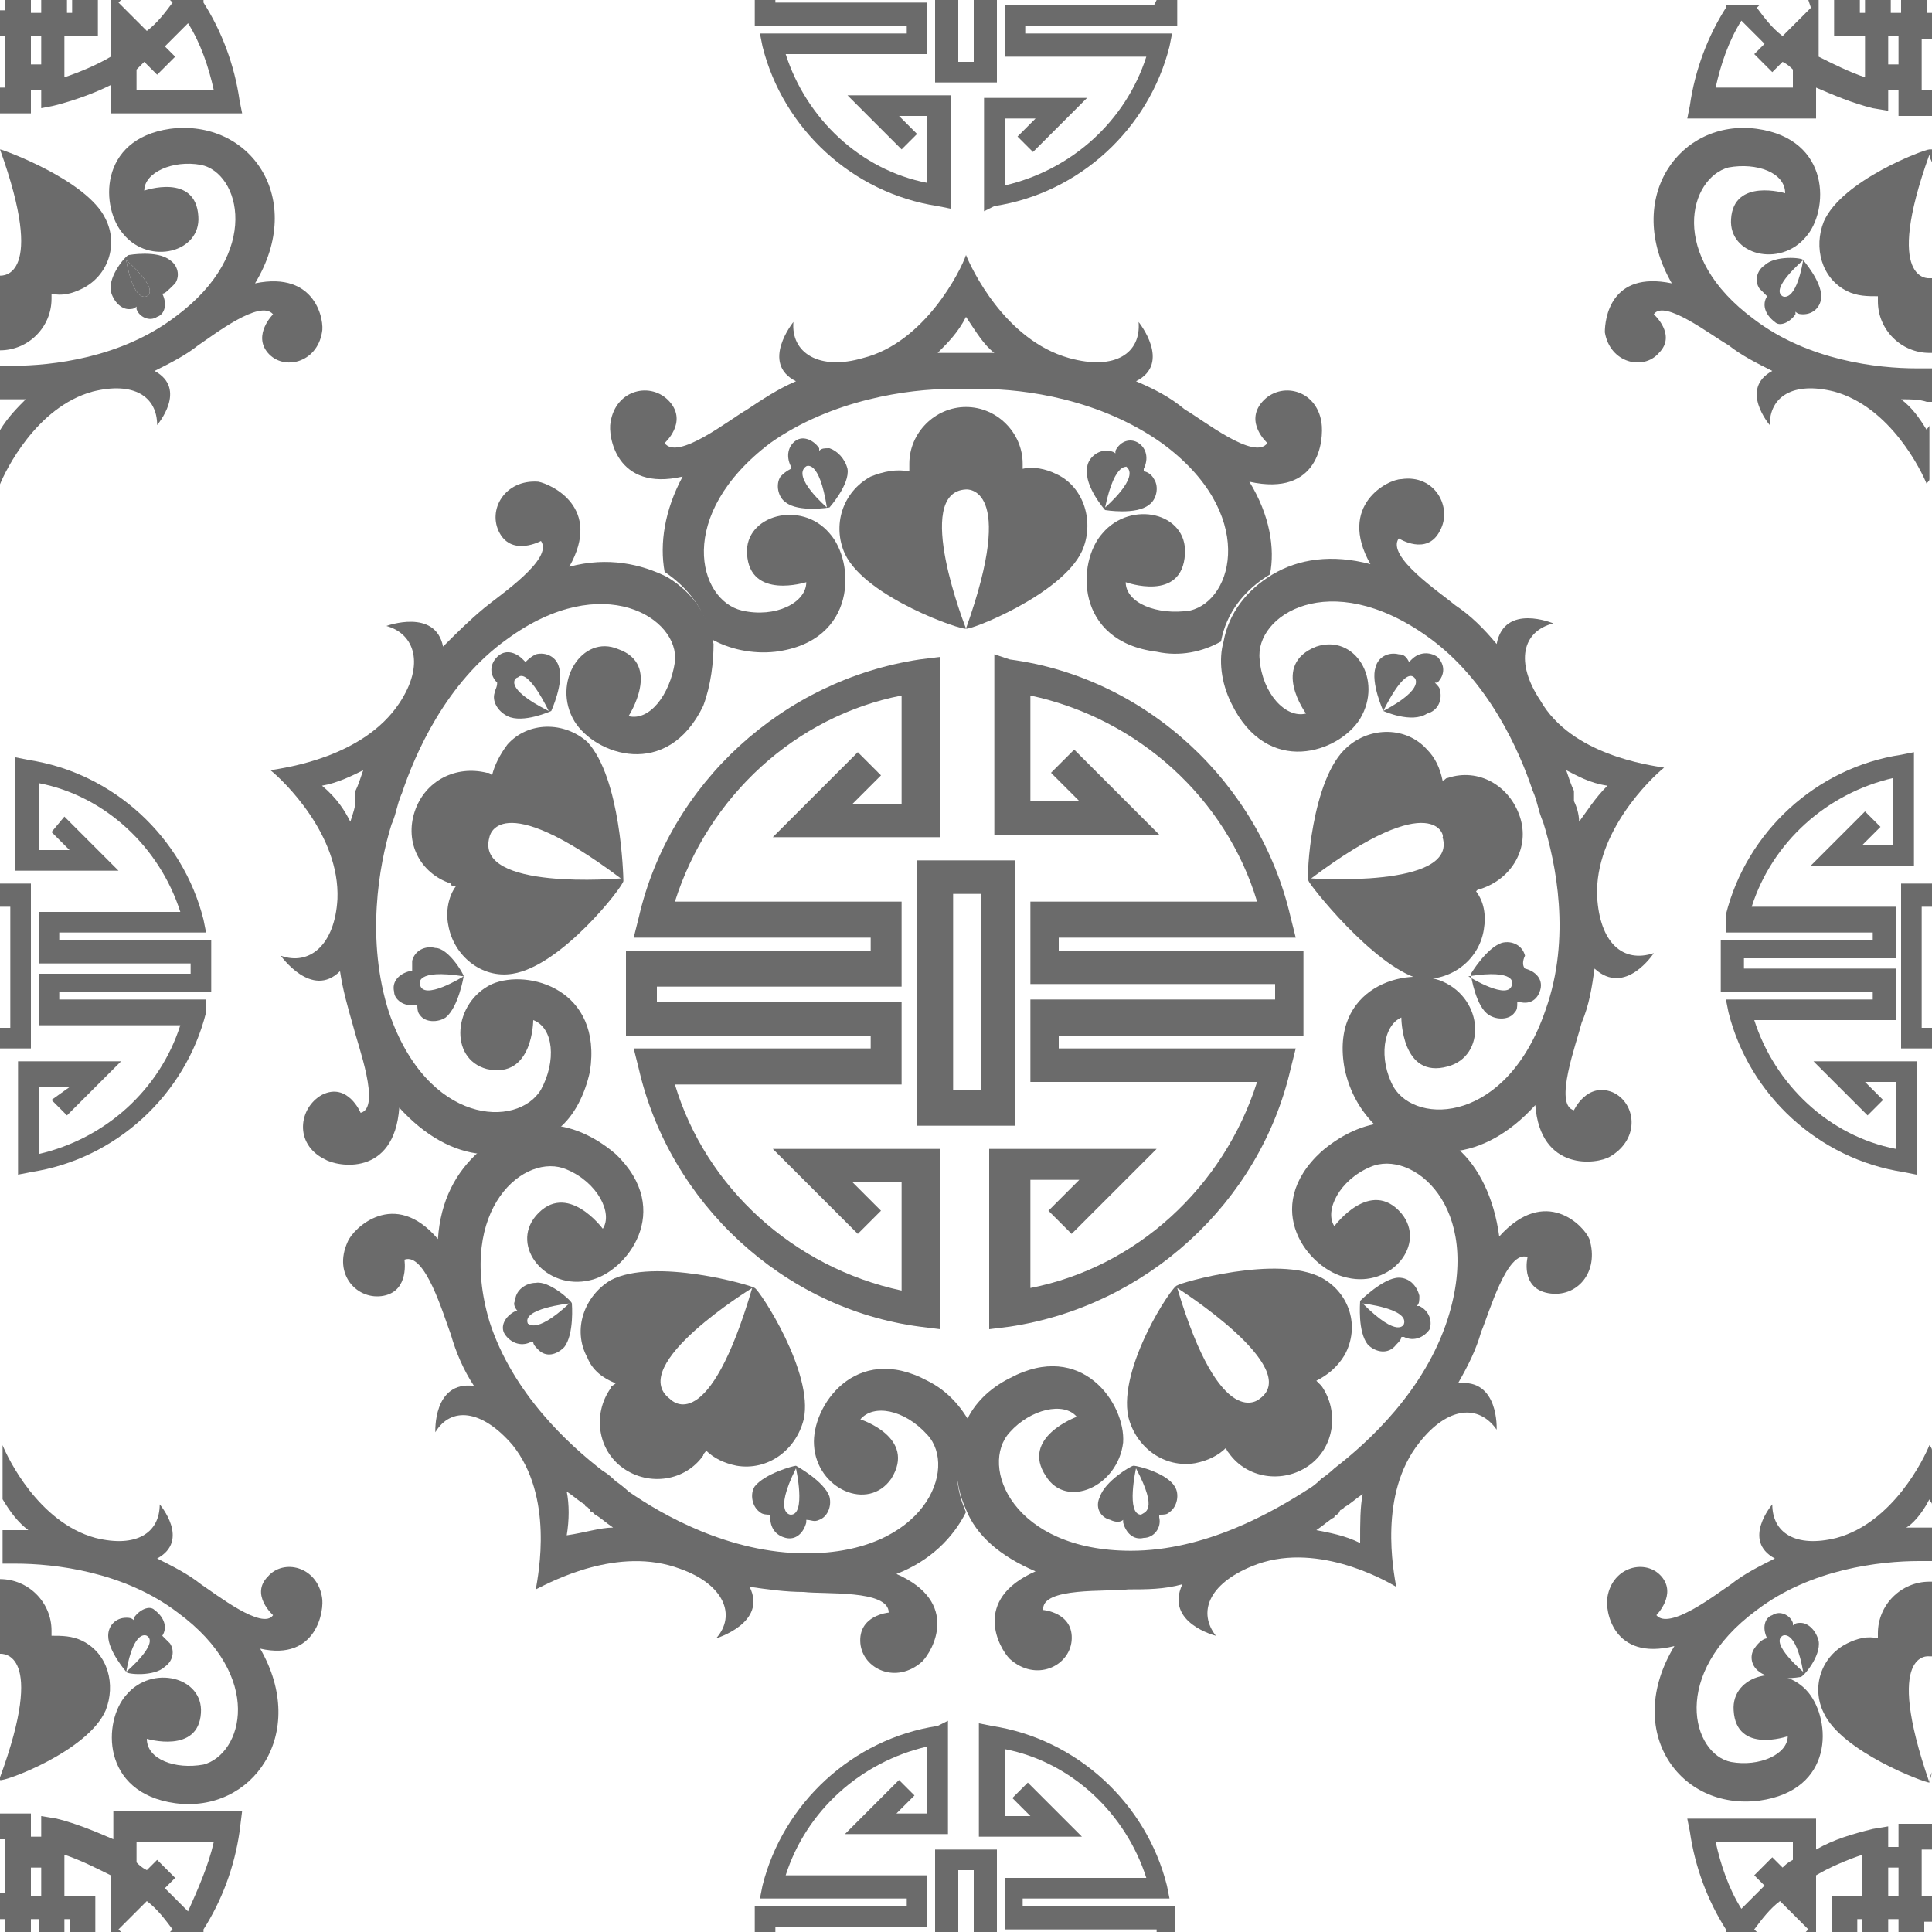
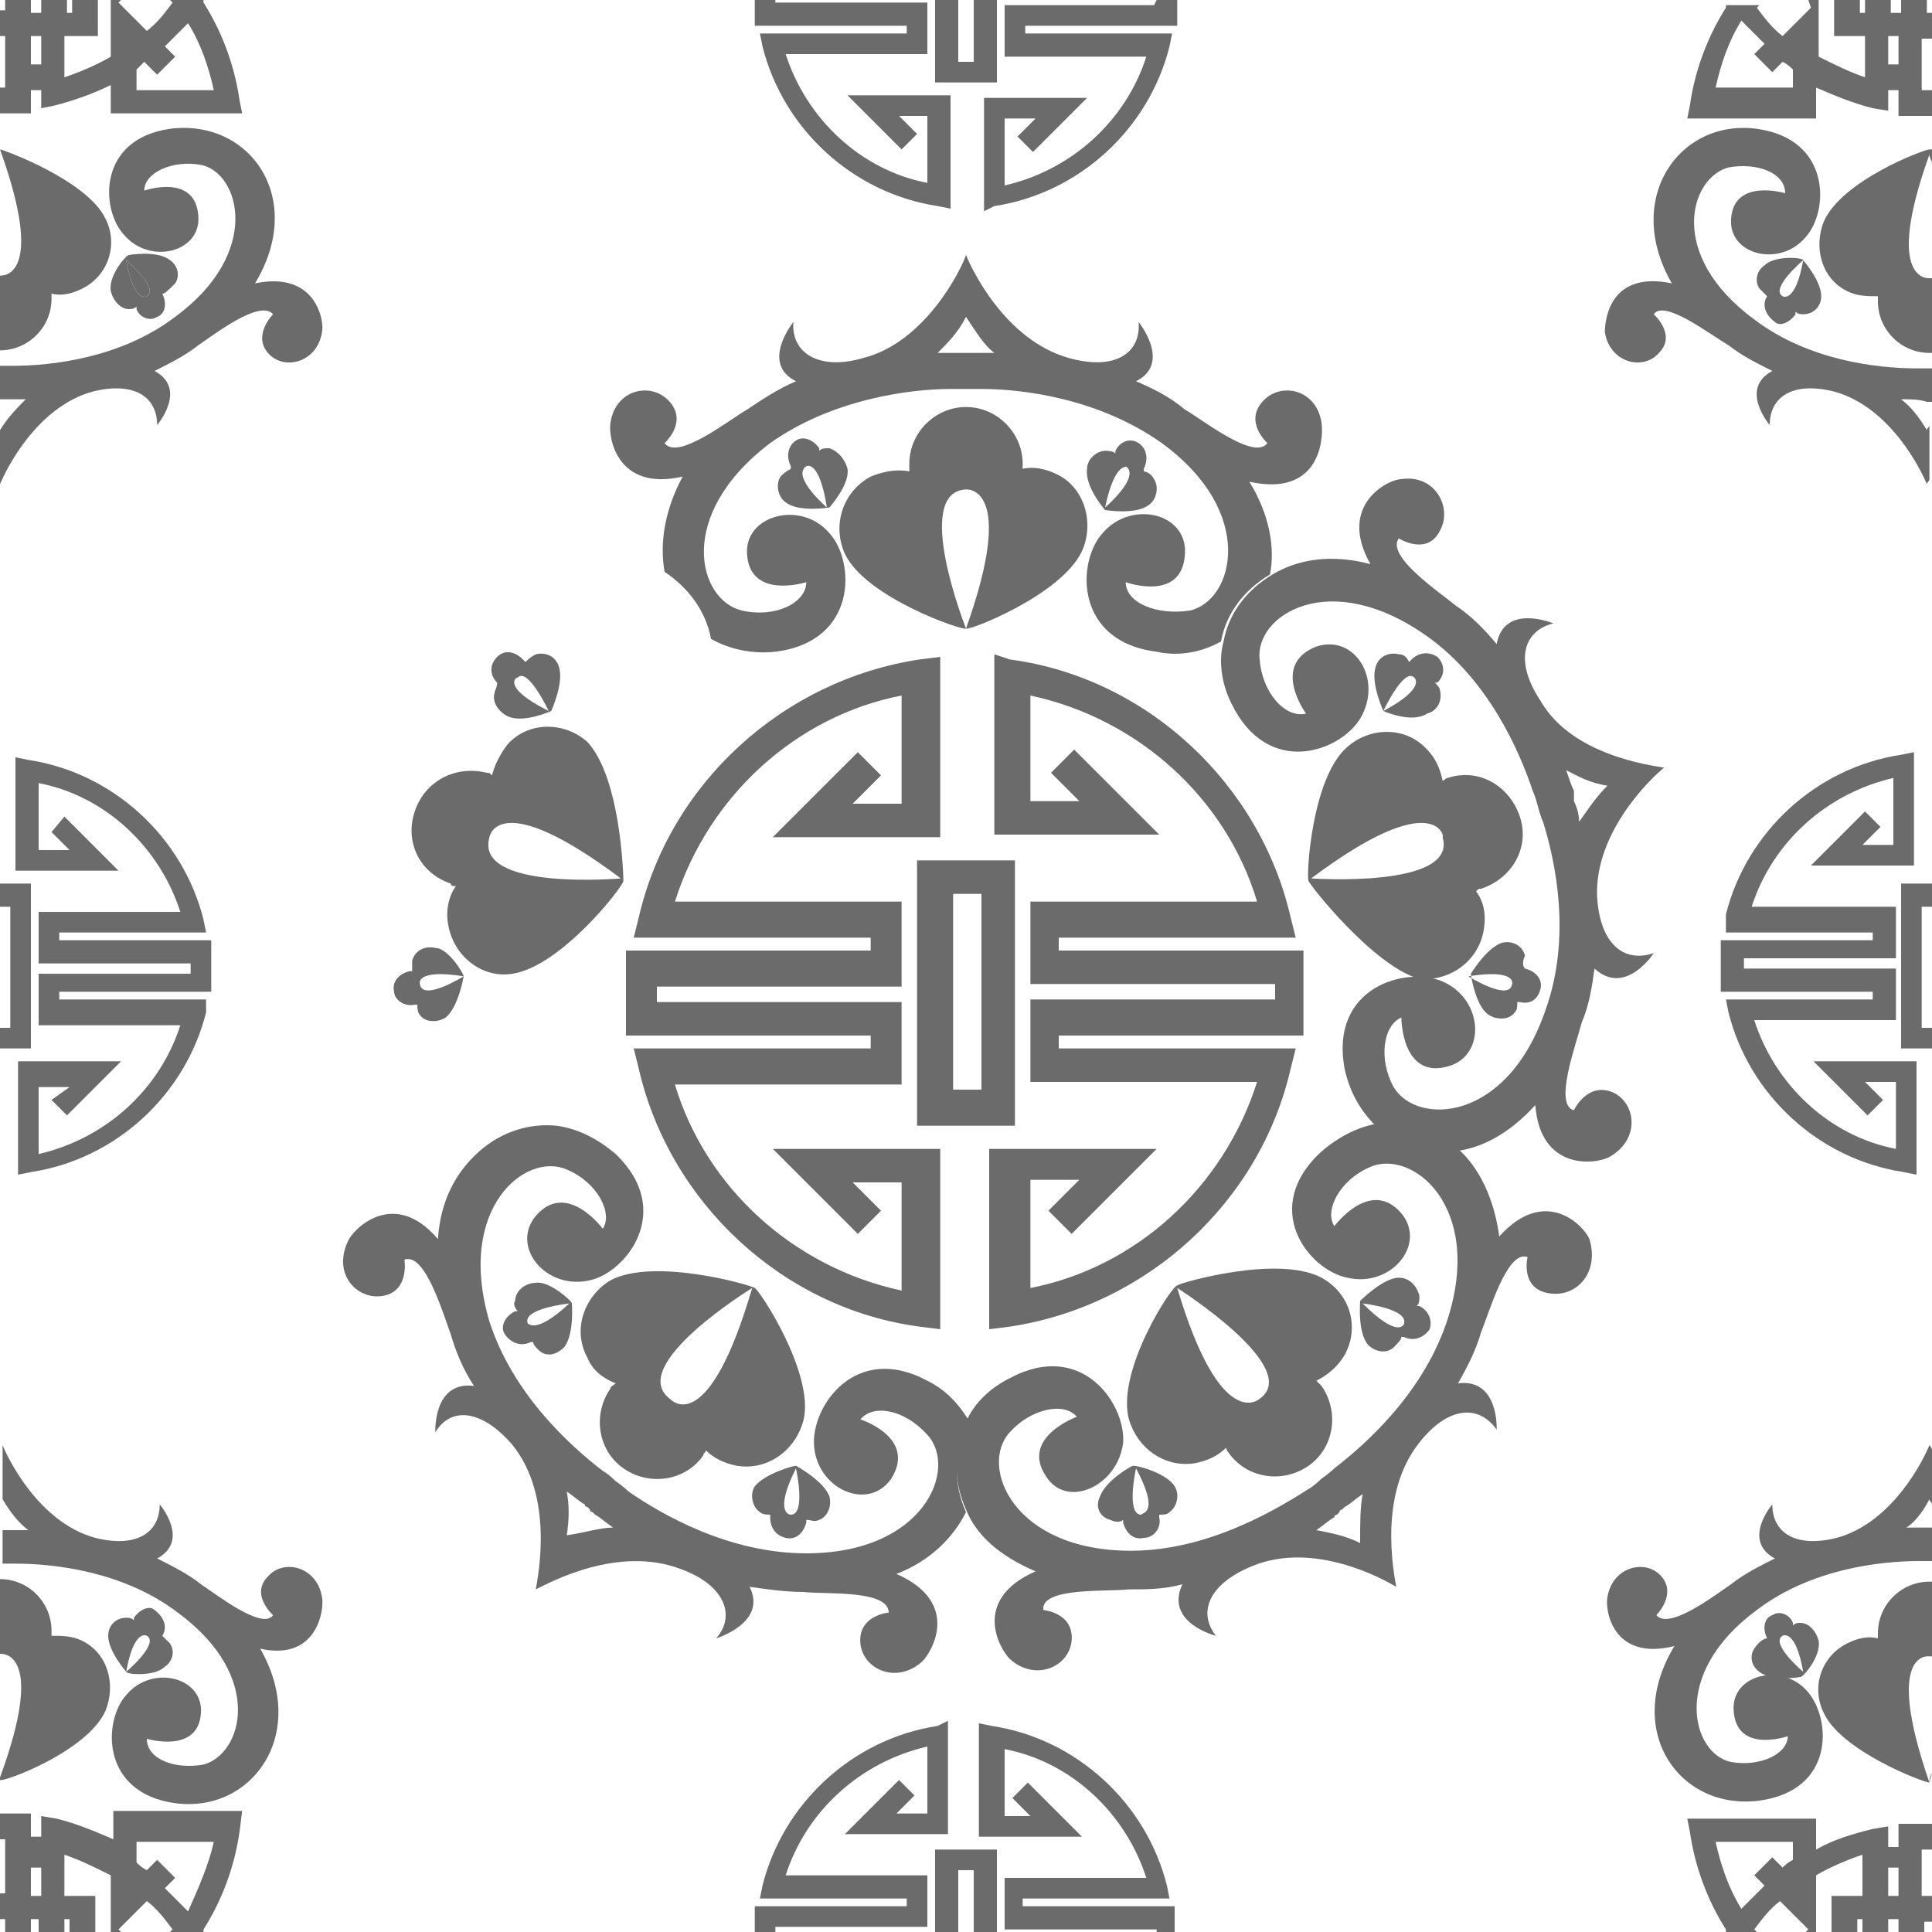
<svg xmlns="http://www.w3.org/2000/svg" version="1.1" id="Capa_1" x="0px" y="0px" width="75px" height="75px" viewBox="32 -31 75 75" enable-background="new 32 -31 75 75" xml:space="preserve">
  <path fill="#6B6B6B" d="M36.9-20.9c0.3,1.7,0.8,1.4,0.8,1.4C38.2-19.8,36.9-20.9,36.9-20.9z" />
  <g>
    <g>
      <path fill="#6B6B6B" d="M36.3-26.6v-1.1c-0.6,0.3-1.4,0.6-2.2,0.8l-0.5,0.1v-0.7h-0.4v0.9H32v-1h0.2v-2H32v-1h0.2V-31h1v0.5h0.4    V-31h1v0.5h0.2V-31h1v1.4h-1.3v1.6c0.6-0.2,1.3-0.5,1.8-0.8v-1.8V-31h0.4l-0.1,0.1l1.1,1.1c0.4-0.3,0.7-0.7,1-1.1c0,0,0,0-0.1-0.1    h0.1h1.2c0,0,0,0,0,0.1c0.7,1.1,1.2,2.4,1.4,3.8l0.1,0.5H36.3z M37.3-27.5h3c-0.2-0.9-0.5-1.8-1-2.6c-0.3,0.3-0.6,0.6-0.9,0.9    l0.4,0.4l-0.7,0.7l-0.5-0.5c-0.1,0.1-0.2,0.2-0.3,0.3V-27.5z M33.6-29.6h-0.4v1.1h0.4V-29.6z" />
    </g>
  </g>
  <g>
    <path fill="#6B6B6B" d="M32-25.2L32-25.2v0.1C32-25.1,32-25.1,32-25.2c1.8,5,0.1,4.9,0,4.9v2.9l0,0c1.1,0,2-0.9,2-2   c0-0.1,0-0.1,0-0.2c0.4,0.1,0.8,0,1.2-0.2c1-0.5,1.4-1.7,0.9-2.7C35.4-24,32.1-25.2,32-25.2z" />
  </g>
  <g>
    <g>
      <path fill="#6B6B6B" d="M38.3-19.6C38.3-19.6,38.3-19.5,38.3-19.6c0.2,0.4,0.1,0.8-0.2,0.9c-0.3,0.2-0.7,0-0.8-0.3c0,0,0,0,0-0.1    C37.2-19,37.1-19,37-19c-0.3,0-0.6-0.3-0.7-0.7c-0.1-0.6,0.6-1.4,0.7-1.4c0,0,1.1-0.2,1.6,0.2c0.3,0.2,0.4,0.6,0.2,0.9    C38.5-19.7,38.4-19.6,38.3-19.6z M36.9-20.9c0.3,1.7,0.8,1.4,0.8,1.4C38.2-19.8,36.9-20.9,36.9-20.9z" />
    </g>
  </g>
  <g>
    <path fill="#6B6B6B" d="M41.9-20c2-3.3-0.2-6.4-3.3-6c-2.8,0.4-2.7,3.1-1.8,4.1c1,1.2,3,0.7,2.9-0.7c-0.1-1.7-2.1-1-2.1-1   c0-0.7,1.1-1.2,2.2-1c1.5,0.3,2.4,3.4-1,5.9c-2.1,1.6-4.8,1.9-6.3,1.9c0,0-0.2,0-0.5,0l0,0v1.3l0,0h0.1h0.1c0.2,0,0.5,0,0.8,0   c-0.3,0.3-0.7,0.7-1,1.2l0,0v2.1l0,0l0,0c0.2-0.5,1.4-3,3.6-3.6c1.6-0.4,2.5,0.2,2.5,1.3c0,0,1.2-1.4-0.1-2.1   c0.6-0.3,1.2-0.6,1.7-1l0,0c0.6-0.4,2.4-1.8,2.9-1.2c0,0-0.8,0.8-0.2,1.5c0.6,0.7,1.9,0.4,2.1-0.8C44.6-18.5,44.3-20.5,41.9-20z" />
  </g>
  <g>
    <g>
      <path fill="#6B6B6B" d="M106.6-29.6v2.1h0.4v1h-1.3v-1h-0.4v0.8l-0.6-0.1c-0.8-0.2-1.5-0.5-2.2-0.8v1.2h-5l0.1-0.5    c0.2-1.4,0.7-2.7,1.4-3.8c0,0,0,0,0-0.1h1.2h0.1c0,0,0,0-0.1,0.1c0.3,0.4,0.6,0.8,1,1.1l1.1-1.1l-0.1-0.3h0.4v0.4v1.8    c0.6,0.3,1.2,0.6,1.8,0.8v-1.6h-1.2V-31h1v0.5h0.2V-31h1v0.5h0.4V-31h1v0.5h0.2v1h-0.4V-29.6z M101.6-28.3    c-0.1-0.1-0.2-0.2-0.4-0.3l-0.4,0.4l-0.7-0.7l0.4-0.4c-0.3-0.3-0.6-0.6-0.9-0.9c-0.5,0.8-0.8,1.7-1,2.6h3V-28.3z M105.7-29.6h-0.4    v1.1h0.4V-29.6z" />
    </g>
  </g>
  <g>
    <path fill="#6B6B6B" d="M102.8-22.4c-0.4,1-0.1,2.2,0.9,2.7c0.4,0.2,0.8,0.2,1.2,0.2c0,0.1,0,0.1,0,0.2c0,1.1,0.9,2,2,2h0.1v-2.9   h-0.1c0,0-1.8,0.2,0-4.8c0,0,0,0.1,0.1,0.3v-0.5c-0.1,0-0.1,0-0.1,0C106.7-25.2,103.5-24,102.8-22.4z" />
  </g>
  <g>
    <g>
      <path fill="#6B6B6B" d="M100.6-19.5C100.6-19.5,100.6-19.6,100.6-19.5c-0.1-0.1-0.2-0.2-0.3-0.3c-0.2-0.3-0.1-0.7,0.2-0.9    c0.4-0.4,1.5-0.3,1.5-0.2c0,0,0.7,0.8,0.7,1.4c0,0.4-0.3,0.7-0.7,0.7c-0.1,0-0.2,0-0.3-0.1c0,0,0,0,0,0.1    c-0.2,0.3-0.6,0.5-0.8,0.3C100.5-18.8,100.4-19.2,100.6-19.5z M101.2-19.5c0,0,0.5,0.3,0.8-1.4C102-20.9,100.7-19.8,101.2-19.5z" />
    </g>
  </g>
  <g>
    <path fill="#6B6B6B" d="M106.8-15.4L106.8-15.4c0.1,0,0.1,0,0.2,0l0,0v-1.3h-0.1c-0.3,0-0.5,0-0.5,0c-1.5,0-4.2-0.3-6.3-1.9   c-3.4-2.5-2.5-5.5-1-5.9c1.1-0.2,2.2,0.2,2.2,1c0,0-2-0.6-2.1,1c-0.1,1.4,1.9,1.9,2.9,0.7c0.9-1,1-3.8-1.9-4.2   c-3-0.4-5.2,2.7-3.3,6c-2.4-0.5-2.6,1.4-2.6,1.9c0.2,1.2,1.5,1.5,2.1,0.8c0.7-0.7-0.2-1.5-0.2-1.5c0.4-0.6,2.2,0.8,2.9,1.2l0,0   c0.5,0.4,1.1,0.7,1.7,1c-1.3,0.7-0.1,2.1-0.1,2.1c0-1.1,0.9-1.7,2.5-1.3c2.2,0.6,3.4,3.1,3.6,3.6l0,0l0,0c0-0.1,0.1-0.1,0.1-0.2   v-2.1c0,0.1-0.1,0.1-0.1,0.2c-0.3-0.5-0.6-0.9-1-1.2C106.2-15.5,106.5-15.5,106.8-15.4C106.7-15.4,106.8-15.4,106.8-15.4z" />
  </g>
  <g>
    <g>
      <path fill="#6B6B6B" d="M41.3,40.1c-0.2,1.4-0.7,2.7-1.4,3.8c0,0,0,0,0,0.1h-1.1h-0.2c0,0,0,0,0.1-0.1c-0.3-0.4-0.6-0.8-1-1.1    l-1.1,1.1l0.1,0.1h-0.4v-0.4v-1.8c-0.6-0.3-1.2-0.6-1.8-0.8v1.6h1.2V44h-1v-0.5h-0.2V44h-1v-0.5h-0.3V44h-1v-0.5H32v-1h0.2v-2.1    H32v-1h1.2v0.9h0.4v-0.8l0.6,0.1c0.8,0.2,1.5,0.5,2.2,0.8v-1.1h5L41.3,40.1z M33.6,41.5h-0.4v1.1h0.4V41.5z M40.3,40.5h-3v0.8    c0.1,0.1,0.2,0.2,0.4,0.3l0.4-0.4l0.7,0.7l-0.4,0.4c0.3,0.3,0.6,0.6,0.9,0.9C39.7,42.3,40.1,41.4,40.3,40.5z" />
    </g>
  </g>
  <g>
    <path fill="#6B6B6B" d="M36.1,35.4c0.4-1,0.1-2.2-0.9-2.7c-0.4-0.2-0.8-0.2-1.2-0.2c0-0.1,0-0.1,0-0.2c0-1.1-0.9-2-2-2l0,0v2.9   c0.1,0,1.8-0.1,0,4.8l0,0v0.1l0,0C32.1,38.2,35.4,37,36.1,35.4z" />
  </g>
  <g>
    <g>
      <path fill="#6B6B6B" d="M38.3,32.5C38.3,32.5,38.3,32.6,38.3,32.5c0.1,0.1,0.2,0.2,0.3,0.3c0.2,0.3,0.1,0.7-0.2,0.9    c-0.4,0.4-1.5,0.3-1.5,0.2c0,0-0.7-0.8-0.7-1.4c0-0.4,0.3-0.7,0.7-0.7c0.1,0,0.2,0,0.3,0.1c0,0,0,0,0-0.1c0.2-0.3,0.6-0.5,0.8-0.3    C38.4,31.8,38.5,32.2,38.3,32.5z M37.7,32.5c0,0-0.5-0.3-0.8,1.4C36.9,33.9,38.2,32.8,37.7,32.5z" />
    </g>
  </g>
  <g>
    <path fill="#6B6B6B" d="M44.5,31c-0.2-1.2-1.5-1.5-2.1-0.8c-0.7,0.7,0.2,1.5,0.2,1.5c-0.4,0.6-2.2-0.8-2.8-1.2l0,0   c-0.5-0.4-1.1-0.7-1.7-1c1.3-0.7,0.1-2.1,0.1-2.1c0,1.1-0.9,1.7-2.5,1.3c-2.2-0.6-3.4-3.1-3.6-3.6l0,0l0,0v2.1l0,0   c0.3,0.5,0.6,0.9,1,1.2c-0.3,0-0.6,0-0.8,0h-0.1h-0.1l0,0v1.3l0,0c0.3,0,0.5,0,0.5,0c1.5,0,4.2,0.3,6.3,1.9c3.4,2.5,2.5,5.5,1,5.9   c-1.1,0.2-2.2-0.2-2.2-1c0,0,2,0.6,2.1-1c0.1-1.4-1.9-1.9-2.9-0.7c-0.9,1-1,3.8,1.9,4.2c3,0.4,5.2-2.7,3.3-6   C44.3,33.5,44.6,31.5,44.5,31z" />
  </g>
  <g>
    <g>
      <path fill="#6B6B6B" d="M106.6,40.5v2.1h0.4v1h-0.3V44h-1v-0.5h-0.4V44h-1v-0.5h-0.2V44h-1v-1.4h1.2V41c-0.6,0.2-1.3,0.5-1.8,0.8    v1.8V44h-0.4l0.1-0.1l-1.1-1.1c-0.4,0.3-0.7,0.7-1,1.1c0,0,0,0,0.1,0.1h-0.1H99c0,0,0,0,0-0.1c-0.7-1.1-1.2-2.4-1.4-3.8l-0.1-0.5    h5v1.2c0.7-0.4,1.4-0.6,2.2-0.8l0.6-0.1v0.8h0.4v-0.9h1.3v1h-0.4V40.5z M101.6,40.5h-3c0.2,0.9,0.5,1.8,1,2.6    c0.3-0.3,0.6-0.6,0.9-0.9l-0.4-0.4l0.7-0.7l0.4,0.4c0.1-0.1,0.2-0.2,0.4-0.3V40.5z M105.7,41.5h-0.4v1.1h0.4V41.5z" />
    </g>
  </g>
  <g>
    <path fill="#6B6B6B" d="M106.9,38.2L106.9,38.2l0.1-0.4C106.9,38,106.9,38.1,106.9,38.2c-1.8-5.2,0-4.9,0-4.9h0.1v-2.9h-0.1   c-1.1,0-2,0.9-2,2c0,0.1,0,0.1,0,0.2c-0.4-0.1-0.8,0-1.2,0.2c-1,0.5-1.4,1.7-0.9,2.7C103.5,37,106.7,38.2,106.9,38.2z" />
  </g>
  <g>
    <g>
      <path fill="#6B6B6B" d="M100.6,32.6C100.6,32.6,100.6,32.5,100.6,32.6c-0.2-0.4-0.1-0.8,0.2-0.9c0.3-0.2,0.7,0,0.8,0.3    c0,0,0,0,0,0.1c0.1-0.1,0.2-0.1,0.3-0.1c0.3,0,0.6,0.3,0.7,0.7c0.1,0.6-0.6,1.4-0.7,1.4c0,0-1.1,0.2-1.6-0.2    c-0.3-0.2-0.4-0.6-0.2-0.9C100.3,32.7,100.5,32.6,100.6,32.6z M102,33.9c-0.3-1.7-0.8-1.4-0.8-1.4C100.7,32.8,102,33.9,102,33.9z" />
    </g>
  </g>
  <g>
    <path fill="#6B6B6B" d="M106.9,27.2c0,0.1,0.1,0.1,0.1,0.2v-2.1c0-0.1-0.1-0.2-0.1-0.2l0,0l0,0c-0.2,0.5-1.4,3-3.6,3.6   c-1.6,0.4-2.5-0.2-2.5-1.3c0,0-1.2,1.4,0.1,2.1c-0.6,0.3-1.2,0.6-1.7,1l0,0c-0.6,0.4-2.4,1.8-2.9,1.2c0,0,0.8-0.8,0.2-1.5   c-0.6-0.7-1.9-0.4-2.1,0.8c-0.1,0.5,0.2,2.5,2.6,1.9c-2,3.3,0.2,6.4,3.3,6c2.9-0.4,2.8-3.1,1.9-4.2c-1-1.2-3-0.7-2.9,0.7   c0.1,1.7,2.1,1,2.1,1c0,0.7-1.1,1.2-2.2,1c-1.5-0.3-2.4-3.4,1-5.9c2.1-1.6,4.8-1.9,6.3-1.9c0,0,0.2,0,0.5,0h0.1v-1.3l0,0H107h-0.1   h-0.1c-0.2,0-0.5,0-0.8,0C106.2,28.2,106.6,27.8,106.9,27.2z" />
  </g>
  <g>
    <path fill="#6B6B6B" d="M70.6-5.6v7H77l-3.3-3.3L72.8-1l1.1,1.1H72V-4c4.2,0.9,7.6,4,8.8,8H72v3.2h9.5v0.6H72V11h8.8   c-1.3,4.1-4.7,7.2-8.8,8v-4.2h1.9L72.7,16l0.9,0.9l3.3-3.3h-6.5v7l0.8-0.1c5.3-0.8,9.7-4.8,10.9-10l0.2-0.8h-9.2V9.2h9.5V5.9h-9.5   V5.4h9.2l-0.2-0.8c-1.2-5.2-5.6-9.3-10.9-10L70.6-5.6z" />
  </g>
  <g>
    <path fill="#6B6B6B" d="M65.3,16.9l0.9-0.9l-1.1-1.1H67v4.2c-4.2-0.9-7.6-4-8.8-8H67V7.9h-9.5V7.3H67V4h-8.8c1.3-4.1,4.7-7.2,8.8-8   v4.2h-1.9l1.1-1.1l-0.9-0.9L62,1.5h6.5v-7l-0.8,0.1c-5.3,0.8-9.7,4.8-10.9,10l-0.2,0.8h9.2v0.5h-9.5v3.3h9.5v0.5h-9.2l0.2,0.8   c1.2,5.2,5.6,9.3,10.9,10l0.8,0.1v-7H62L65.3,16.9z" />
  </g>
  <g>
    <g>
      <path fill="#6B6B6B" d="M71.4,12.7h-3.8V2.4h3.8V12.7z M70.1,3.7H69v7.6h1.1V3.7z" />
    </g>
  </g>
  <g>
    <g>
      <path fill="#6B6B6B" d="M64.8-9.5c-0.5-1.1-0.1-2.4,1-3c0.5-0.2,1-0.3,1.5-0.2c0-0.1,0-0.2,0-0.3c0-1.2,1-2.2,2.2-2.2    s2.2,1,2.2,2.2c0,0.1,0,0.1,0,0.2c0.4-0.1,0.9,0,1.3,0.2c1.1,0.5,1.5,1.9,1,3c-0.8,1.7-4.4,3.1-4.5,3C69.4-6.5,65.6-7.8,64.8-9.5z     M69.5-6.6c2-5.6,0-5.4,0-5.4C67.4-11.9,69.5-6.6,69.5-6.6z" />
    </g>
  </g>
  <g>
    <g>
      <path fill="#6B6B6B" d="M64.9-12.8c0.1,0.6-0.7,1.5-0.7,1.5s-1.2,0.2-1.7-0.2c-0.3-0.2-0.4-0.7-0.2-1c0.1-0.1,0.2-0.2,0.4-0.3    v-0.1c-0.2-0.4-0.1-0.8,0.2-1c0.3-0.2,0.7,0,0.9,0.3c0,0,0,0,0,0.1c0.1-0.1,0.2-0.1,0.4-0.1C64.5-13.5,64.8-13.2,64.9-12.8z     M64.1-11.3c-0.3-1.9-0.8-1.6-0.8-1.6C62.7-12.5,64.1-11.3,64.1-11.3z" />
    </g>
  </g>
  <g>
    <g>
      <path fill="#6B6B6B" d="M74.2-12.8c0-0.4,0.4-0.7,0.7-0.7c0.1,0,0.3,0,0.4,0.1c0,0,0,0,0-0.1c0.2-0.4,0.6-0.5,0.9-0.3    c0.3,0.2,0.4,0.6,0.2,1c0,0,0,0,0,0.1c0.1,0,0.3,0.1,0.4,0.3c0.2,0.3,0.1,0.8-0.2,1c-0.5,0.4-1.7,0.2-1.7,0.2    C74.9-11.2,74.1-12.1,74.2-12.8z M74.9-11.3c0,0,1.4-1.2,0.8-1.6C75.8-12.8,75.3-13.2,74.9-11.3z" />
    </g>
  </g>
  <g>
    <g>
      <path fill="#6B6B6B" d="M80.5-12.3c0.8,1.3,1,2.6,0.8,3.6c-1,0.6-1.7,1.5-1.9,2.6c-0.7,0.4-1.6,0.6-2.5,0.4    c-3.2-0.4-3.1-3.5-2.1-4.6c1.1-1.3,3.3-0.8,3.2,0.8c-0.1,1.9-2.3,1.1-2.3,1.1c0,0.8,1.2,1.3,2.5,1.1c1.7-0.4,2.6-3.8-1.1-6.5    c-2.4-1.7-5.3-2.1-7-2.1c0,0-0.2,0-0.6,0c-0.4,0-0.6,0-0.6,0c-1.6,0-4.6,0.4-7,2.1c-3.7,2.8-2.8,6.1-1.1,6.5    c1.3,0.3,2.5-0.3,2.5-1.1c0,0-2.2,0.7-2.3-1.1c-0.1-1.5,2.1-2.1,3.2-0.8c1,1.1,1.1,4.2-2.1,4.6c-0.9,0.1-1.8-0.1-2.5-0.5    c-0.2-1.1-0.9-2-1.8-2.6c-0.2-1.1,0-2.4,0.7-3.7c-2.6,0.6-2.9-1.6-2.8-2.1c0.2-1.3,1.6-1.6,2.3-0.8c0.7,0.8-0.2,1.6-0.2,1.6    c0.5,0.7,2.5-0.9,3.2-1.3l0,0c0.6-0.4,1.2-0.8,1.9-1.1c-1.4-0.7-0.1-2.3-0.1-2.3c-0.1,1.2,1,1.9,2.7,1.4c2.4-0.6,3.8-3.4,4-4l0,0    l0,0c0.2,0.5,1.5,3.3,4,4c1.8,0.5,2.8-0.2,2.7-1.4c0,0,1.3,1.6-0.1,2.3c0.7,0.3,1.3,0.6,1.9,1.1l0,0c0.7,0.4,2.7,2,3.2,1.3    c0,0-0.9-0.8-0.2-1.6c0.7-0.8,2.1-0.5,2.3,0.8C83.4-13.9,83.2-11.7,80.5-12.3z M70.6-17.3c-0.4-0.3-0.7-0.8-1.1-1.4    c-0.3,0.6-0.7,1-1.1,1.4c0.3,0,0.6,0,0.9,0h0.1h0.1h0.1h0.1C69.9-17.3,70.2-17.3,70.6-17.3z" />
    </g>
  </g>
  <g>
    <g>
      <path fill="#6B6B6B" d="M56.2,3.2c0,0.2-2.4,3.3-4.3,3.6c-1.2,0.2-2.3-0.7-2.5-1.9c-0.1-0.5,0-1.1,0.3-1.5c-0.1,0-0.2,0-0.2-0.1    c-1.2-0.4-1.8-1.6-1.4-2.8c0.4-1.2,1.6-1.8,2.8-1.5C51-1,51-1,51.1-0.9c0.1-0.4,0.3-0.8,0.6-1.2C52.5-3,53.9-3,54.8-2.2    C56.1-0.8,56.2,3,56.2,3.2z M56.1,3.1C51.3-0.5,51,1.5,51,1.5C50.4,3.6,56.1,3.1,56.1,3.1z" />
    </g>
  </g>
  <g>
    <g>
      <path fill="#6B6B6B" d="M50,6.9c0,0-0.2,1.2-0.7,1.6c-0.3,0.2-0.8,0.2-1-0.1c-0.1-0.1-0.1-0.3-0.1-0.4h-0.1    c-0.4,0.1-0.8-0.2-0.8-0.5c-0.1-0.4,0.2-0.7,0.6-0.8c0,0,0,0,0.1,0c0-0.1,0-0.3,0-0.4c0.1-0.4,0.5-0.6,0.9-0.5    C49.4,5.8,50,6.8,50,6.9z M50,6.9c-1.9-0.3-1.7,0.3-1.7,0.3C48.4,7.9,50,6.9,50,6.9z" />
    </g>
  </g>
  <g>
    <g>
      <path fill="#6B6B6B" d="M51.3-4.5c-0.3-0.3-0.3-0.7,0-1s0.7-0.2,1,0.1c0,0,0,0,0.1,0.1c0.1-0.1,0.2-0.2,0.4-0.3    c0.4-0.1,0.8,0.1,0.9,0.5c0.2,0.6-0.3,1.7-0.3,1.7s-1.1,0.5-1.7,0.2c-0.4-0.2-0.6-0.6-0.5-0.9C51.2-4.2,51.3-4.3,51.3-4.5    C51.4-4.4,51.3-4.4,51.3-4.5z M53.3-3.4c0,0-0.8-1.7-1.2-1.3C52-4.7,51.5-4.3,53.3-3.4z" />
    </g>
  </g>
  <g>
    <g>
-       <path fill="#6B6B6B" d="M59.3-3.6c-1.4,2.9-4.2,1.9-5,0.6c-0.9-1.5,0.3-3.4,1.7-2.8c1.7,0.6,0.4,2.6,0.4,2.6C57.2-3,58-4,58.2-5.3    c0.2-1.7-2.8-3.6-6.5-0.9c-2.4,1.7-3.6,4.5-4.1,6c0,0-0.1,0.2-0.2,0.6C47.3,0.8,47.2,1,47.2,1c-0.5,1.6-1,4.5-0.1,7.3    c1.5,4.4,5,4.5,5.9,3c0.6-1.1,0.5-2.4-0.3-2.7c0,0,0,2.3-1.8,1.9c-1.5-0.4-1.3-2.6,0.2-3.3c1.4-0.6,4.3,0.2,3.8,3.4    c-0.2,0.9-0.6,1.7-1.2,2.2c-1.1-0.1-2.2,0.2-3,1c-1.1-0.1-2.2-0.7-3.2-1.8c-0.2,2.7-2.4,2.3-2.9,2c-1.2-0.6-1-2-0.1-2.5    c1-0.5,1.5,0.7,1.5,0.7c0.8-0.2-0.1-2.6-0.3-3.4l0,0c-0.2-0.7-0.4-1.4-0.5-2.1c-1.1,1.1-2.3-0.6-2.3-0.6C44,6.5,45,5.7,45.1,3.9    c0.1-2.5-2.1-4.6-2.6-5l0,0l0,0c0.6-0.1,3.6-0.5,5-2.6c1-1.5,0.6-2.7-0.5-3c0,0,1.9-0.7,2.2,0.8c0.5-0.5,1-1,1.6-1.5l0,0    c0.6-0.5,2.7-1.9,2.2-2.6c0,0-1.1,0.6-1.6-0.3s0.2-2.1,1.5-2c0.5,0.1,2.5,1,1.2,3.3c1.5-0.4,2.8-0.1,3.8,0.4    c1,0.6,1.6,1.5,1.8,2.6C59.7-5.3,59.6-4.4,59.3-3.6z M45.6,0.9c0.1-0.3,0.2-0.6,0.2-0.8V0v-0.1v-0.1v-0.1c0.1-0.2,0.2-0.5,0.3-0.8    c-0.4,0.2-1,0.5-1.6,0.6C45.1,0,45.4,0.5,45.6,0.9z" />
-     </g>
+       </g>
  </g>
  <g>
    <g>
      <path fill="#6B6B6B" d="M60.6,25.9c-0.5-0.1-0.9-0.3-1.2-0.6c0,0.1-0.1,0.1-0.1,0.2c-0.7,1-2.1,1.2-3.1,0.5s-1.2-2.1-0.5-3.1    c0-0.1,0.1-0.1,0.2-0.2c-0.5-0.2-0.9-0.5-1.1-1c-0.6-1.1-0.1-2.4,0.9-3c1.7-0.9,5.5,0.2,5.6,0.3c0.2,0.1,2.3,3.3,1.9,5.1    C62.9,25.3,61.8,26.1,60.6,25.9z M61.2,19c0,0-4.9,3-3.2,4.3C58.1,23.4,59.5,24.8,61.2,19z" />
    </g>
  </g>
  <g>
    <g>
      <path fill="#6B6B6B" d="M54.2,19.6c0,0,0.1,1.2-0.3,1.7c-0.3,0.3-0.7,0.4-1,0.1c-0.1-0.1-0.2-0.2-0.2-0.3c0,0,0,0-0.1,0    c-0.4,0.2-0.8,0-1-0.3c-0.2-0.3,0-0.7,0.4-0.9c0,0,0,0,0.1,0c-0.1-0.1-0.2-0.3-0.1-0.4c0-0.4,0.4-0.7,0.8-0.7    C53.3,18.7,54.2,19.5,54.2,19.6z M54.1,19.6c0,0-1.9,0.2-1.6,0.8C52.5,20.3,52.7,20.9,54.1,19.6z" />
    </g>
  </g>
  <g>
    <g>
      <path fill="#6B6B6B" d="M62.9,25.9c0,0,1.1,0.6,1.3,1.2c0.1,0.4-0.1,0.8-0.4,0.9c-0.2,0.1-0.3,0-0.5,0v0.1    c-0.1,0.4-0.4,0.7-0.8,0.6c-0.4-0.1-0.6-0.4-0.6-0.8c0,0,0,0,0-0.1c-0.1,0-0.3,0-0.4-0.1c-0.3-0.2-0.4-0.7-0.2-1    C61.7,26.2,62.8,25.9,62.9,25.9z M62.9,26c-0.9,1.8-0.2,1.8-0.2,1.8C63.3,27.8,62.9,26,62.9,26z" />
    </g>
  </g>
  <g>
    <g>
      <path fill="#6B6B6B" d="M69.5,27.7c-0.5,1-1.4,1.9-2.7,2.4c2.5,1.1,1.4,3,1,3.4c-1,0.9-2.3,0.3-2.4-0.7c-0.1-1.1,1.1-1.2,1.1-1.2    c0-0.9-2.5-0.7-3.3-0.8l0,0c-0.7,0-1.4-0.1-2.1-0.2c0.7,1.4-1.3,2-1.3,2c0.8-0.9,0.3-2.1-1.4-2.7c-2.4-0.9-5,0.5-5.6,0.8l0,0l0,0    c0.1-0.6,0.7-3.6-0.9-5.6c-1.2-1.4-2.4-1.5-3-0.5c0,0-0.1-2,1.5-1.8c-0.4-0.6-0.7-1.3-0.9-2l0,0c-0.3-0.8-1-3.2-1.8-2.9    c0,0,0.2,1.2-0.8,1.4s-2-0.8-1.4-2.1c0.2-0.5,1.8-2.1,3.5-0.1c0.1-1.5,0.7-2.6,1.6-3.4c0.9-0.8,2-1.1,3-1c0.8,0.1,1.6,0.5,2.3,1.1    c2.3,2.2,0.4,4.6-1,4.9c-1.7,0.4-3.1-1.3-2.1-2.5c1.2-1.4,2.6,0.5,2.6,0.5c0.4-0.6-0.2-1.8-1.4-2.3c-1.6-0.7-4.3,1.5-3,5.9    c0.9,2.8,3.1,4.8,4.4,5.8c0,0,0.2,0.1,0.5,0.4c0.3,0.2,0.5,0.4,0.5,0.4c1.3,0.9,3.9,2.4,6.9,2.4c4.6,0,5.9-3.3,4.7-4.6    c-0.9-1-2.1-1.2-2.6-0.6c0,0,2.2,0.7,1.2,2.3c-0.9,1.3-2.9,0.4-3-1.3c-0.1-1.5,1.6-4,4.4-2.5c0.8,0.4,1.3,1,1.7,1.7    C69,25.3,69,26.6,69.5,27.7z M55.8,28.3c-0.3-0.2-0.5-0.4-0.7-0.5c0,0,0,0-0.1-0.1c0,0-0.1,0-0.1-0.1c0,0,0,0-0.1-0.1    c0,0-0.1,0-0.1-0.1c-0.2-0.1-0.4-0.3-0.7-0.5c0.1,0.5,0.1,1.1,0,1.7C54.7,28.5,55.3,28.3,55.8,28.3z" />
    </g>
  </g>
  <g>
    <g>
      <path fill="#6B6B6B" d="M82.8,3.2c-0.1-0.1,0.1-4,1.5-5.2c0.9-0.8,2.3-0.8,3.1,0.1c0.3,0.3,0.5,0.7,0.6,1.2c0.1,0,0.1-0.1,0.2-0.1    c1.2-0.4,2.4,0.3,2.8,1.5c0.4,1.2-0.3,2.4-1.5,2.8c-0.1,0-0.1,0-0.2,0.1c0.3,0.4,0.4,0.9,0.3,1.5c-0.2,1.2-1.3,2-2.5,1.9    C85.3,6.5,82.8,3.3,82.8,3.2z M82.9,3.1c0,0,5.7,0.4,5.1-1.6C88.1,1.5,87.7-0.5,82.9,3.1z" />
    </g>
  </g>
  <g>
    <g>
      <path fill="#6B6B6B" d="M91.2,6.6c0.4,0.1,0.7,0.4,0.6,0.8C91.7,7.8,91.4,8,91,7.9h-0.1c0,0.2,0,0.3-0.1,0.4    c-0.2,0.3-0.7,0.3-1,0.1c-0.5-0.3-0.7-1.5-0.7-1.6c0,0,0.6-1,1.2-1.2c0.4-0.1,0.8,0.1,0.9,0.5C91.1,6.3,91.1,6.5,91.2,6.6    C91.1,6.6,91.1,6.6,91.2,6.6z M89,6.9c0,0,1.6,1,1.7,0.3C90.7,7.2,90.9,6.6,89,6.9z" />
    </g>
  </g>
  <g>
    <g>
      <path fill="#6B6B6B" d="M85.7-3.4c0,0-0.5-1.1-0.3-1.7c0.1-0.4,0.5-0.6,0.9-0.5c0.2,0,0.3,0.1,0.4,0.3c0,0,0,0,0.1-0.1    c0.3-0.3,0.7-0.3,1-0.1c0.3,0.3,0.3,0.7,0,1c0,0,0,0-0.1,0c0.1,0.1,0.2,0.2,0.2,0.3c0.1,0.4-0.1,0.8-0.5,0.9    C86.8-2.9,85.7-3.4,85.7-3.4z M85.7-3.4c1.7-0.9,1.2-1.3,1.2-1.3C86.5-5.1,85.7-3.4,85.7-3.4z" />
    </g>
  </g>
  <g>
    <g>
      <path fill="#6B6B6B" d="M96.6-1.2L96.6-1.2c-0.5,0.4-2.7,2.5-2.6,5c0.1,1.8,1,2.6,2.2,2.2c0,0-1.1,1.7-2.3,0.6    c-0.1,0.7-0.2,1.4-0.5,2.1l0,0c-0.2,0.8-1.1,3.2-0.3,3.4c0,0,0.5-1.1,1.5-0.7c0.9,0.4,1.1,1.8-0.1,2.5c-0.5,0.3-2.7,0.6-2.9-2    c-1,1.1-2.1,1.7-3.2,1.8c-0.9-0.8-2-1.1-3-1c-0.6-0.6-1-1.3-1.2-2.2c-0.6-3.2,2.4-4,3.8-3.4c1.6,0.7,1.7,2.9,0.2,3.3    c-1.8,0.5-1.8-1.9-1.8-1.9c-0.7,0.3-0.9,1.6-0.3,2.7c0.9,1.5,4.4,1.4,5.9-3c1-2.8,0.4-5.7-0.1-7.3c0,0-0.1-0.2-0.2-0.6    c-0.1-0.4-0.2-0.6-0.2-0.6c-0.5-1.5-1.7-4.3-4.1-6c-3.8-2.7-6.7-0.8-6.5,0.9c0.1,1.3,1,2.3,1.8,2.1c0,0-1.4-1.9,0.4-2.6    c1.5-0.5,2.6,1.3,1.7,2.8c-0.8,1.3-3.6,2.3-5-0.6c-0.4-0.8-0.5-1.7-0.3-2.4c0.2-1.1,0.9-2,1.9-2.6s2.3-0.8,3.8-0.4    c-1.3-2.3,0.7-3.3,1.2-3.3c1.3-0.2,2,1.1,1.5,2c-0.5,1-1.6,0.3-1.6,0.3c-0.5,0.7,1.6,2.1,2.2,2.6l0,0c0.6,0.4,1.1,0.9,1.6,1.5    c0.3-1.6,2.2-0.8,2.2-0.8c-1.2,0.3-1.5,1.5-0.5,3C93-1.7,96-1.3,96.6-1.2L96.6-1.2z M94.4-0.5c-0.7-0.1-1.2-0.4-1.6-0.6    c0.1,0.3,0.2,0.6,0.3,0.8v0.1v0.1V0v0.1c0.1,0.2,0.2,0.5,0.2,0.8C93.6,0.5,93.9,0,94.4-0.5z" />
    </g>
  </g>
  <g>
    <g>
      <path fill="#6B6B6B" d="M83.3,18.6c1.1,0.6,1.5,1.9,0.9,3c-0.3,0.5-0.7,0.8-1.1,1c0.1,0.1,0.1,0.1,0.2,0.2c0.7,1,0.5,2.4-0.5,3.1    c-1,0.7-2.4,0.5-3.1-0.5c0,0-0.1-0.1-0.1-0.2c-0.3,0.3-0.7,0.5-1.2,0.6c-1.2,0.2-2.3-0.6-2.6-1.8c-0.4-1.9,1.7-5.1,1.9-5.1    C77.8,18.8,81.6,17.7,83.3,18.6z M77.7,19c1.7,5.7,3.2,4.3,3.2,4.3C82.6,22.1,77.7,19,77.7,19z" />
    </g>
  </g>
  <g>
    <g>
      <path fill="#6B6B6B" d="M85.1,21.2c-0.4-0.5-0.3-1.6-0.3-1.7c0,0,0.9-0.9,1.5-0.9c0.4,0,0.7,0.3,0.8,0.7c0,0.2,0,0.3-0.1,0.4h0.1    c0.4,0.2,0.5,0.6,0.4,0.9c-0.2,0.3-0.6,0.5-1,0.3c0,0,0,0-0.1,0c0,0.1-0.1,0.2-0.2,0.3C85.9,21.6,85.4,21.5,85.1,21.2z M84.9,19.6    c1.4,1.4,1.6,0.8,1.6,0.8C86.7,19.8,84.9,19.6,84.9,19.6z" />
    </g>
  </g>
  <g>
    <g>
      <path fill="#6B6B6B" d="M77.6,26.7c0.2,0.3,0.1,0.8-0.2,1c-0.1,0.1-0.2,0.1-0.4,0.1c0,0,0,0,0,0.1c0.1,0.4-0.2,0.8-0.6,0.8    c-0.4,0.1-0.7-0.2-0.8-0.6V28c-0.1,0.1-0.3,0.1-0.5,0c-0.4-0.1-0.6-0.5-0.4-0.9c0.2-0.6,1.2-1.2,1.3-1.2    C76.2,25.9,77.3,26.2,77.6,26.7z M76.1,26c0,0-0.4,1.8,0.2,1.8C76.4,27.7,77,27.7,76.1,26z" />
    </g>
  </g>
  <g>
    <g>
      <path fill="#6B6B6B" d="M92.1,19.2c-1.1-0.2-0.8-1.4-0.8-1.4c-0.8-0.3-1.5,2.2-1.8,2.9l0,0c-0.2,0.7-0.5,1.3-0.9,2    c1.6-0.2,1.5,1.8,1.5,1.8c-0.7-1-1.9-0.9-3,0.5c-1.6,2-1,5-0.9,5.6l0,0l0,0c-0.5-0.3-3.2-1.8-5.6-0.8c-1.7,0.7-2.1,1.8-1.4,2.7    c0,0-2-0.5-1.3-2c-0.7,0.2-1.4,0.2-2.1,0.2l0,0c-0.8,0.1-3.4-0.1-3.3,0.8c0,0,1.2,0.1,1.1,1.2c-0.1,1-1.4,1.6-2.4,0.7    c-0.4-0.4-1.5-2.3,1-3.4c-1.4-0.6-2.3-1.4-2.7-2.4c-0.5-1.1-0.5-2.4,0-3.4c0.3-0.7,0.9-1.3,1.7-1.7c2.8-1.5,4.5,1,4.4,2.5    c-0.2,1.7-2.2,2.6-3,1.3c-1-1.5,1.2-2.3,1.2-2.3c-0.5-0.6-1.8-0.3-2.6,0.6c-1.2,1.3,0.1,4.6,4.7,4.6c2.9,0,5.5-1.5,6.9-2.4    c0,0,0.2-0.1,0.5-0.4c0.3-0.2,0.5-0.4,0.5-0.4c1.3-1,3.5-3,4.4-5.8c1.4-4.4-1.4-6.6-3-5.9c-1.2,0.5-1.8,1.7-1.4,2.3    c0,0,1.4-1.9,2.6-0.5c1,1.2-0.4,2.9-2.1,2.5c-1.5-0.3-3.4-2.7-1-4.9c0.7-0.6,1.5-1,2.3-1.1c1.1-0.1,2.2,0.2,3,1    c0.8,0.7,1.4,1.9,1.6,3.4c1.8-2,3.3-0.4,3.5,0.1C94.1,18.4,93.2,19.4,92.1,19.2z M84.9,27c-0.3,0.2-0.5,0.4-0.7,0.5    c0,0,0,0-0.1,0.1c0,0-0.1,0-0.1,0.1c0,0,0,0-0.1,0.1c0,0-0.1,0-0.1,0.1c-0.2,0.1-0.4,0.3-0.7,0.5c0.5,0.1,1.1,0.2,1.7,0.5    C84.8,28.1,84.8,27.5,84.9,27z" />
    </g>
  </g>
  <g>
    <path fill="#6B6B6B" d="M76.8-30.8H71v2h5.5c-0.8,2.5-2.9,4.4-5.5,5v-2.6h1.2l-0.7,0.7l0.6,0.6l2.1-2.1h-4v4.4l0.4-0.2   c3.3-0.5,6-3,6.8-6.2l0.1-0.5h-5.7V-30h5.9v-1h-0.8L76.8-30.8L76.8-30.8z" />
  </g>
  <g>
    <path fill="#6B6B6B" d="M61.3-31v1h5.9v0.3h-5.7l0.1,0.5c0.8,3.2,3.5,5.7,6.8,6.2l0.5,0.1v-4.4h-4l2.1,2.1l0.6-0.6l-0.7-0.7H68v2.6   c-2.6-0.5-4.7-2.5-5.5-5H68v-2h-5.9V-31H61.3z" />
  </g>
  <g>
    <polygon fill="#6B6B6B" points="70.7,-31 69.8,-31 69.8,-28.6 69.2,-28.6 69.2,-31 68.3,-31 68.3,-27.8 70.7,-27.8  " />
  </g>
  <g>
    <path fill="#6B6B6B" d="M40.2,7.5v-2h-5.9V5.2H40l-0.1-0.5c-0.8-3.2-3.5-5.7-6.8-6.2l-0.5-0.1v4.4h4l-2.1-2.1L34,1.3L34.7,2h-1.2   v-2.6c2.6,0.5,4.7,2.5,5.5,5h-5.5v2h5.9v0.4h-5.9v2H39c-0.8,2.5-2.9,4.4-5.5,5v-2.6h1.2L34,11.7l0.6,0.6l2.1-2.1h-4v4.4l0.5-0.1   c3.3-0.5,6-3,6.8-6.2V7.8h-5.7V7.5H40.2z" />
  </g>
  <g>
    <polygon fill="#6B6B6B" points="33.2,3.3 32,3.3 32,4.2 32.4,4.2 32.4,8.9 32,8.9 32,9.7 33.2,9.7  " />
  </g>
  <g>
    <path fill="#6B6B6B" d="M99,7.8l0.1,0.5c0.8,3.2,3.5,5.7,6.8,6.2l0.5,0.1v-4.4h-4l2.1,2.1l0.6-0.6l-0.7-0.7h1.2v2.6   c-2.6-0.5-4.7-2.5-5.5-5h5.5v-2h-5.9V6.2h5.9v-2H100c0.8-2.5,2.9-4.4,5.5-5v2.6h-1.2l0.7-0.7l-0.6-0.6l-2.1,2.1h4v-4.4l-0.5,0.1   c-3.3,0.5-6,3-6.8,6.2v0.7h5.7v0.3h-5.9v2h5.9v0.3H99z" />
  </g>
  <g>
    <polygon fill="#6B6B6B" points="107,8.9 106.6,8.9 106.6,4.2 107,4.2 107,3.3 105.8,3.3 105.8,9.7 107,9.7  " />
  </g>
  <g>
    <path fill="#6B6B6B" d="M77.6,44v-1h-5.9v-0.3h5.7l-0.1-0.5c-0.8-3.2-3.5-5.7-6.8-6.2L70,35.9v4.4h4l-2.1-2.1l-0.6,0.6l0.7,0.7h-1   v-2.6c2.6,0.5,4.7,2.5,5.5,5H71v2h5.9V44H77.6z" />
  </g>
  <g>
    <path fill="#6B6B6B" d="M62.2,43.8H68v-2h-5.5c0.8-2.5,2.9-4.4,5.5-5v2.6h-1.2l0.7-0.7l-0.6-0.6l-2.1,2.1h4v-4.4L68.4,36   c-3.3,0.5-6,3-6.8,6.2l-0.1,0.5h5.7V43h-5.9v1h0.8v-0.2H62.2z" />
  </g>
  <g>
    <polygon fill="#6B6B6B" points="68.3,44 69.2,44 69.2,41.6 69.8,41.6 69.8,44 70.7,44 70.7,40.8 68.3,40.8  " />
  </g>
</svg>